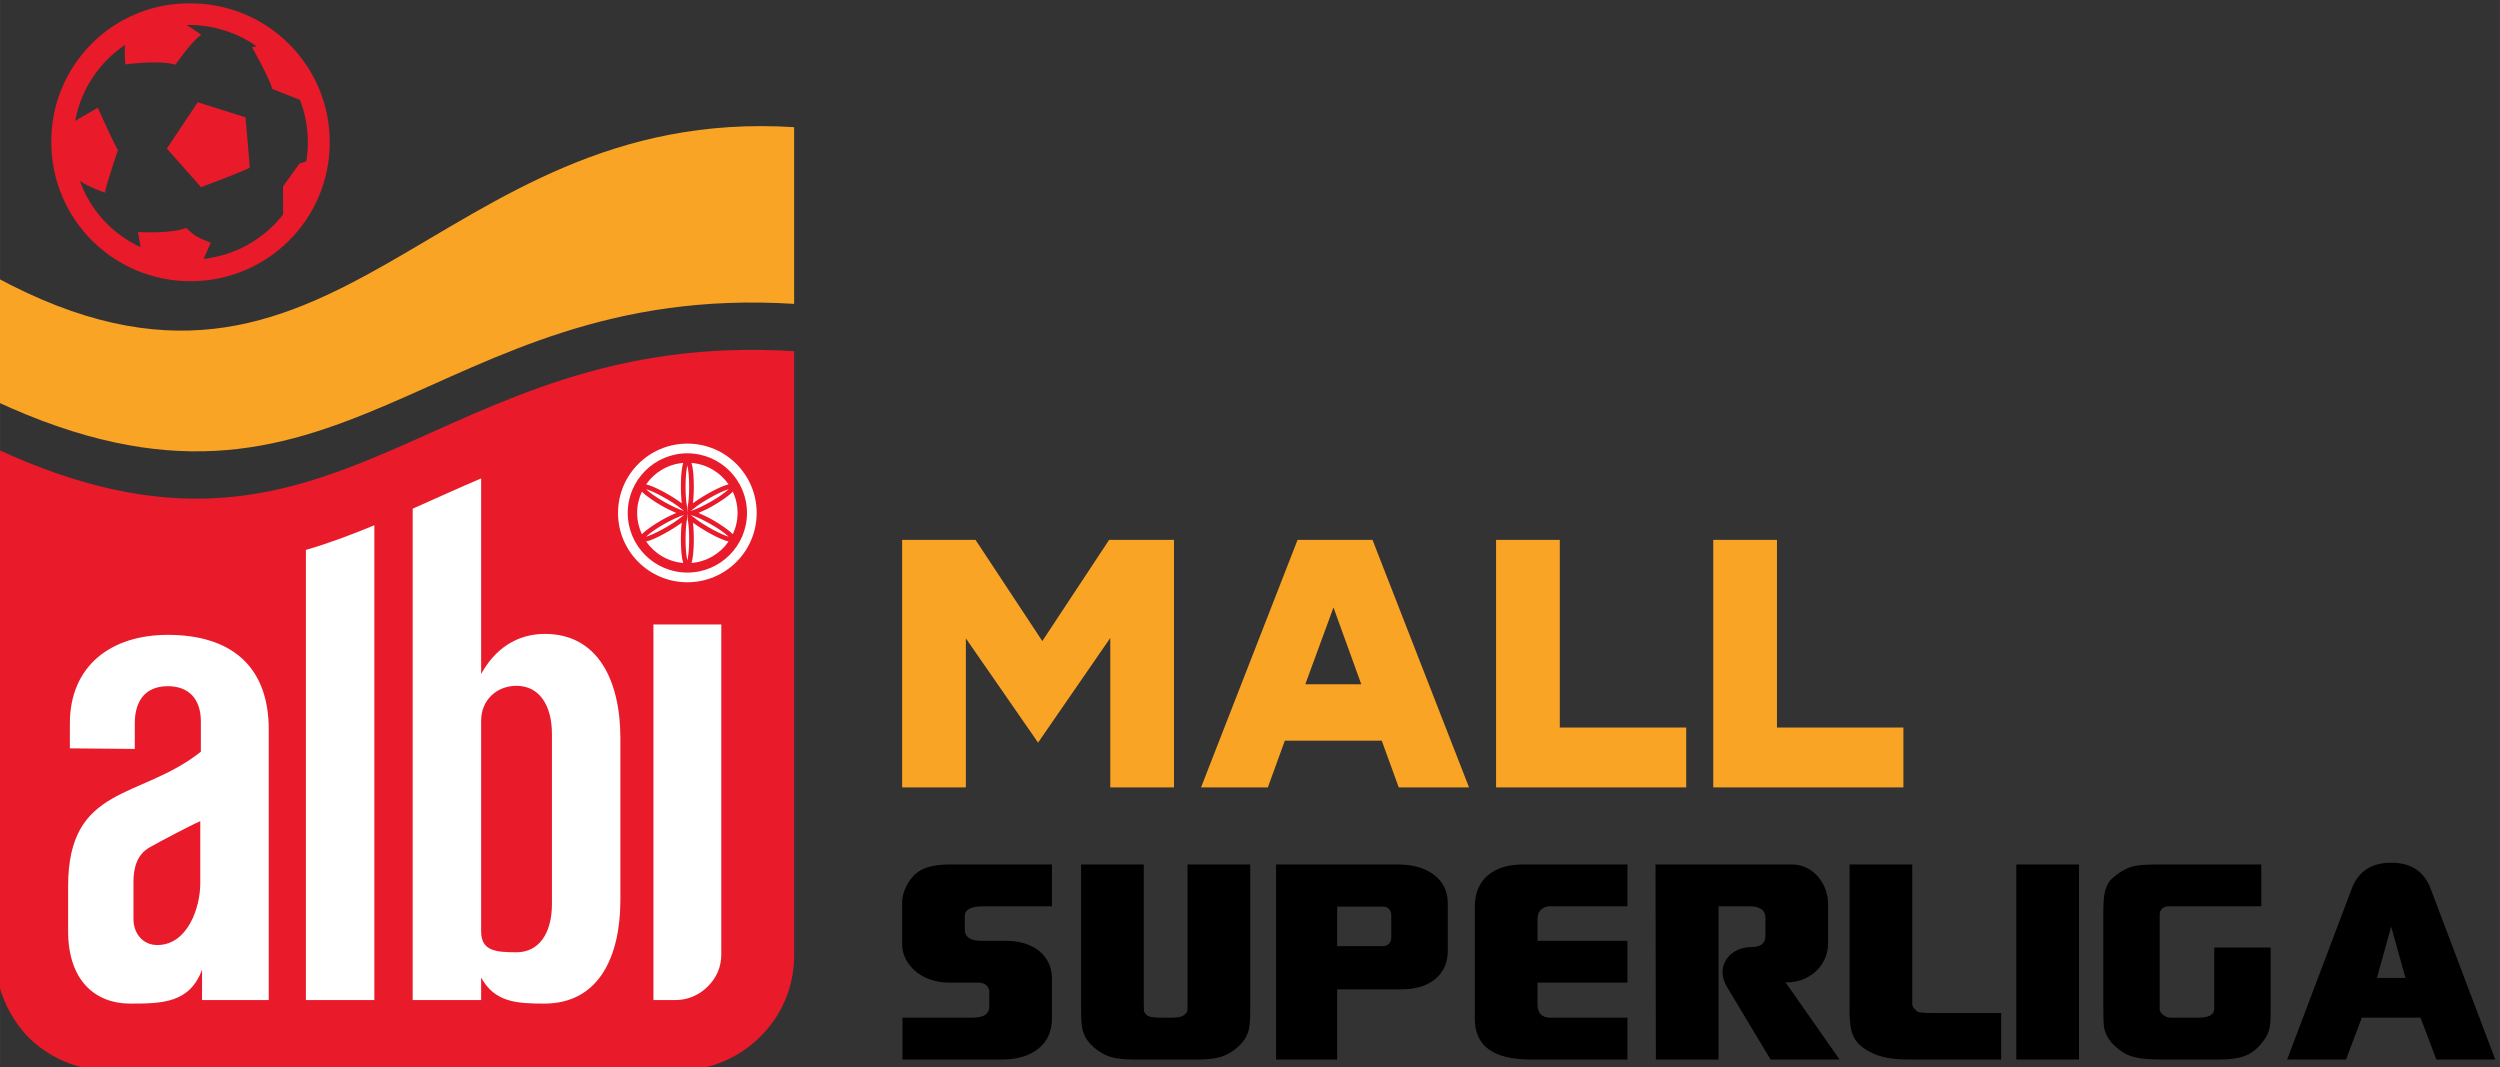
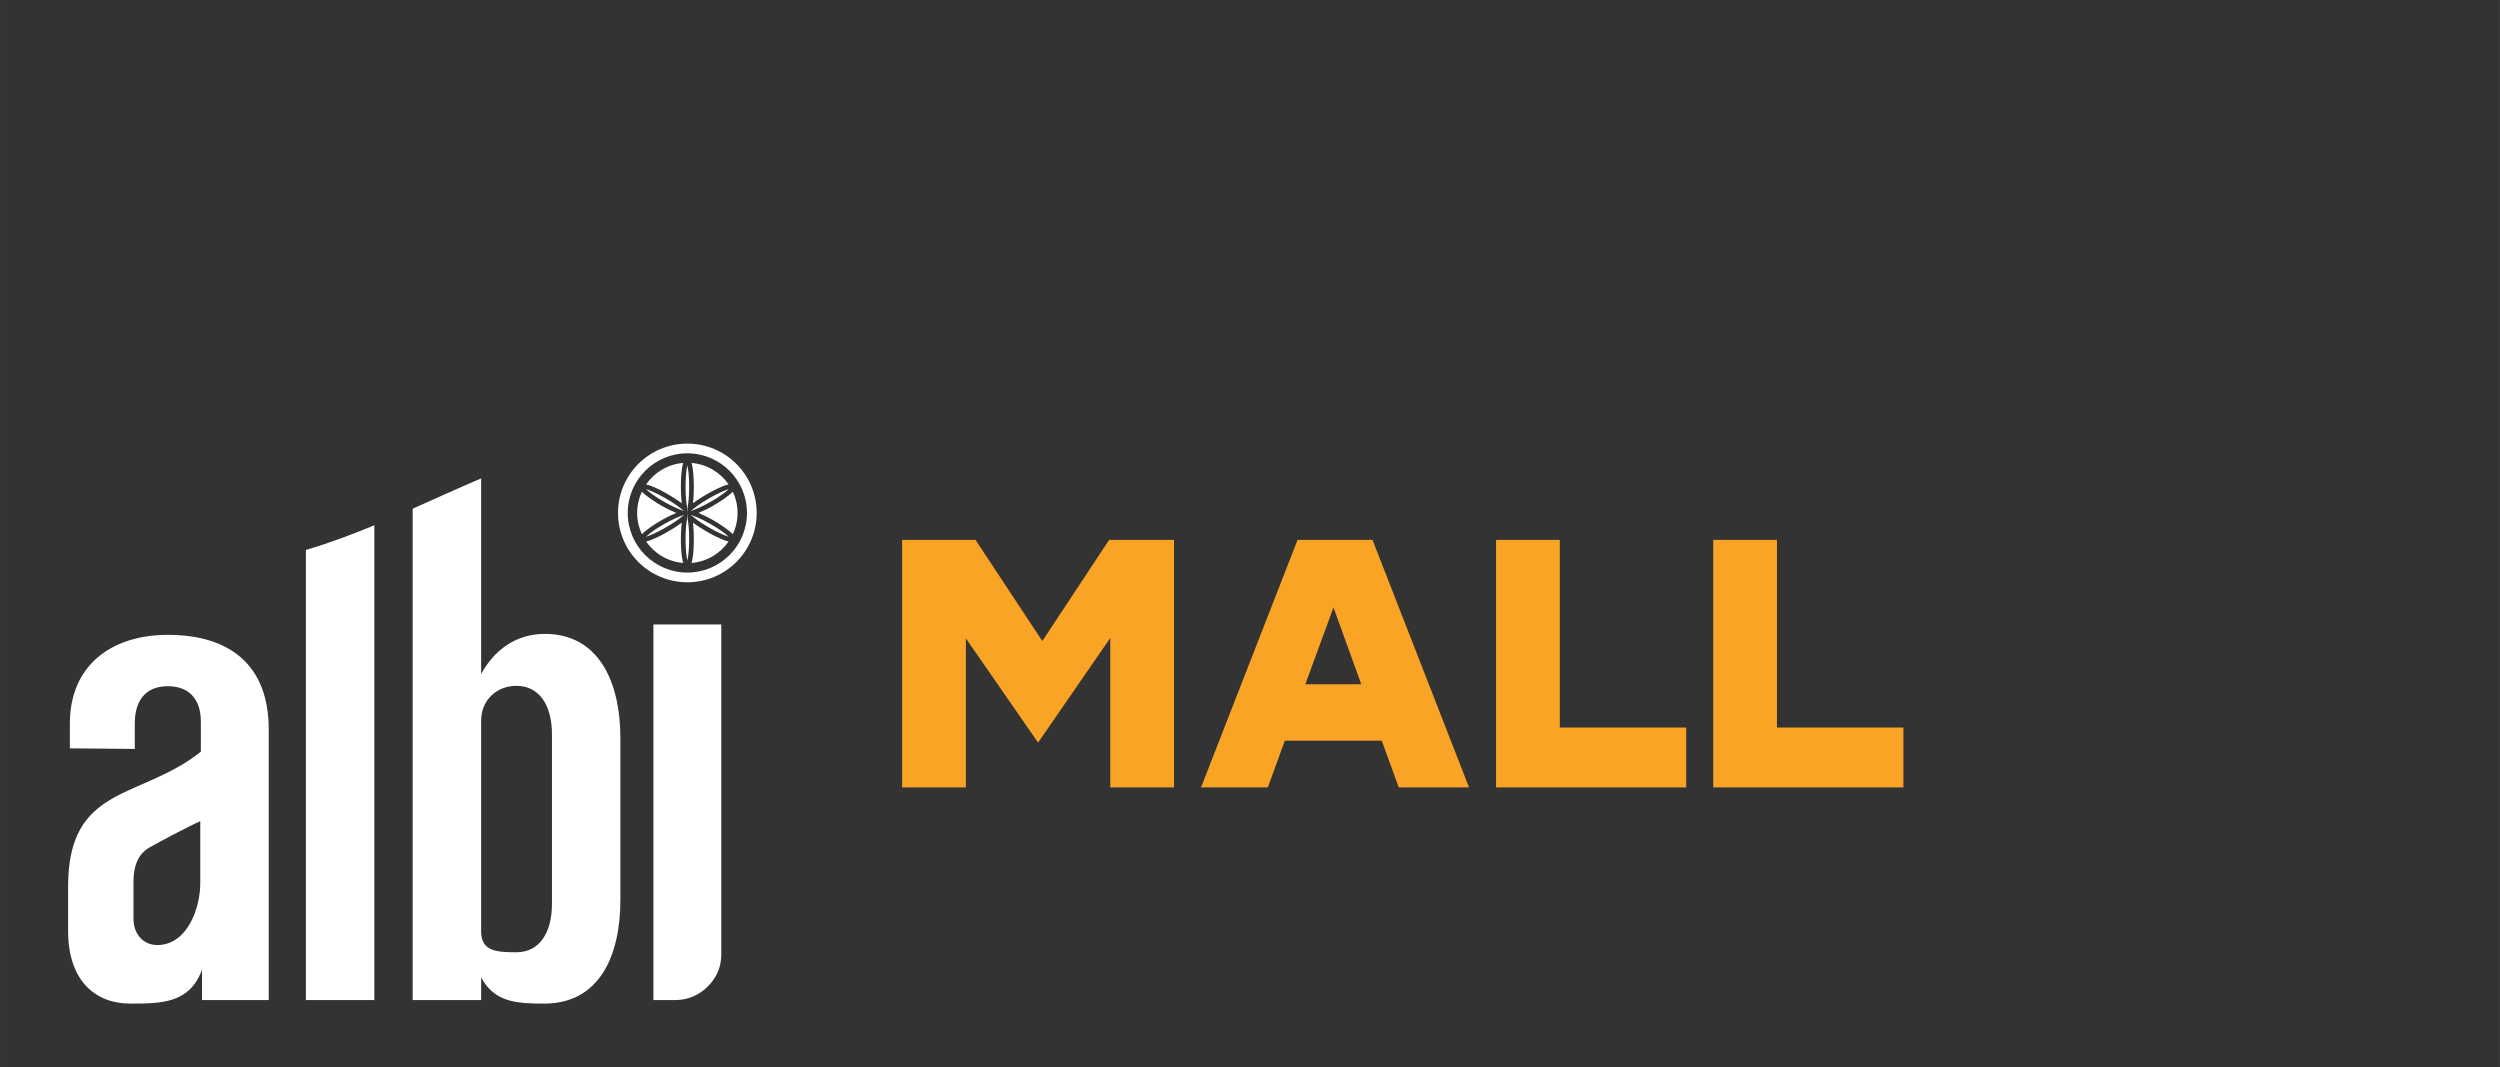
<svg xmlns="http://www.w3.org/2000/svg" xml:space="preserve" width="39.675mm" height="16.933mm" version="1.1" style="shape-rendering:geometricPrecision; text-rendering:geometricPrecision; image-rendering:optimizeQuality; fill-rule:evenodd; clip-rule:evenodd" viewBox="0 0 3967.54 1693.34">
  <rect x="0" y="0" width="3967.54" height="1693.34" fill="#333333" stroke="none" />
  <defs>
    <style type="text/css">
   
    .fil0 {fill:#E91A2A}
    .fil2 {fill:white}
    .fil6 {fill:black;fill-rule:nonzero}
    .fil4 {fill:#E91A2A;fill-rule:nonzero}
    .fil1 {fill:#FAA426;fill-rule:nonzero}
    .fil5 {fill:#FAA426;fill-rule:nonzero}
    .fil3 {fill:white;fill-rule:nonzero}
   
  </style>
  </defs>
  <g id="Layer_x0020_1">
-     <path class="fil0" d="M1206.65 1645.15c34.33,-34.26 53.63,-79.2 53.63,-128.44l0 -959.38c-581.35,-36.38 -716.5,411 -1267.82,154.13l0 805.25c0,51.37 21.45,96.33 51.48,128.44 34.32,34.25 79.37,53.51 128.73,53.51l905.28 0c51.48,0 96.53,-21.4 128.7,-53.51z" />
-     <path class="fil1" d="M1260.28 201.82l0 280.42c-581.35,-36.39 -716.5,411 -1267.82,154.12l0 -196.93c544.89,295.4 692.91,-274 1267.82,-237.61z" />
    <path class="fil2" d="M1090.83 704.03c60.77,0 110.03,49.26 110.03,110.03 0,60.77 -49.26,110.02 -110.03,110.02 -60.77,0 -110.03,-49.25 -110.03,-110.02 0,-60.77 49.26,-110.03 110.03,-110.03zm94.64 110.03l-14.97 0c0,12.07 -2.7,23.51 -7.52,33.78 -6.6,-7.02 -20.73,-16.26 -31.23,-22.31 -7.97,-4.6 -16.51,-8.54 -23.3,-11.47l-17.62 0 0.48 9.62c0.92,4.74 2.39,15.02 2.39,31.83 0,16.19 -1.4,27.86 -2.87,34.12l0 19.06c52.19,0 94.64,-42.45 94.64,-94.63zm-60.41 23.05c-17.74,-10.24 -20.96,-13.93 -29.15,-20.03 16.68,5.09 47.37,22.1 60.58,34.74 -6.06,-1.76 -17.06,-6.41 -31.43,-14.71zm-27.56 56.34c4.43,-15.17 4.27,-47.27 2.22,-63.98 13.4,10.05 41.34,26.39 56.56,29.97 -13.21,18.99 -34.46,31.98 -58.78,34.01zm-101.3 -79.39l14.96 0c0,12.07 2.7,23.51 7.53,33.78 6.59,-7.02 20.73,-16.26 31.23,-22.31 7.96,-4.6 16.5,-8.54 23.3,-11.47l17.61 0 -0.48 9.62c-0.91,4.74 -2.39,15.02 -2.39,31.83 0,16.19 1.41,27.86 2.87,34.12l0 19.06c-52.18,0 -94.63,-42.45 -94.63,-94.63zm60.41 23.05c17.74,-10.24 20.96,-13.93 29.15,-20.03 -16.68,5.09 -47.38,22.1 -60.59,34.74 6.07,-1.76 17.07,-6.41 31.44,-14.71zm27.55 56.34c-4.43,-15.17 -4.26,-47.27 -2.21,-63.98 -13.4,10.05 -41.34,26.39 -56.56,29.97 13.21,18.99 34.45,31.98 58.77,34.01zm101.31 -79.39l-14.97 0c0,-12.07 -2.7,-23.52 -7.52,-33.78 -6.6,7.01 -20.73,16.25 -31.23,22.31 -7.97,4.6 -16.51,8.53 -23.3,11.47l-17.62 0 0.48 -9.62c0.92,-4.75 2.39,-15.03 2.39,-31.83 0,-16.19 -1.4,-27.87 -2.87,-34.12l0 -19.07c52.19,0 94.64,42.46 94.64,94.64zm-60.41 -23.06c-17.74,10.24 -20.96,13.94 -29.15,20.04 16.68,-5.09 47.37,-22.11 60.58,-34.75 -6.06,1.77 -17.06,6.41 -31.43,14.71zm-27.56 -56.33c4.43,15.16 4.27,47.26 2.22,63.98 13.4,-10.06 41.34,-26.39 56.56,-29.97 -13.21,-19 -34.46,-31.99 -58.78,-34.01zm-101.3 79.39l14.96 0c0,-12.07 2.7,-23.52 7.53,-33.78 6.59,7.01 20.73,16.25 31.23,22.31 7.96,4.6 16.5,8.53 23.3,11.47l17.61 0 -0.48 -9.62c-0.91,-4.75 -2.39,-15.03 -2.39,-31.83 0,-16.19 1.41,-27.87 2.87,-34.12l0 -19.07c-52.18,0 -94.63,42.46 -94.63,94.64zm60.41 -23.06c17.74,10.24 20.96,13.94 29.15,20.04 -16.68,-5.09 -47.38,-22.11 -60.59,-34.75 6.07,1.77 17.07,6.41 31.44,14.71zm27.55 -56.33c-4.43,15.16 -4.26,47.26 -2.21,63.98 -13.4,-10.06 -41.34,-26.39 -56.56,-29.97 13.21,-19 34.45,-31.99 58.77,-34.01z" />
    <path class="fil3" d="M206.39 1592.74c50.57,0 94.58,-0.5 114.24,-53.87l0 48.25 105.82 0 0 -429.75c0,-100.19 -59.93,-149.82 -160.13,-149.82 -90.83,0 -155.45,49.63 -155.45,140.46l0 39.64 103.01 0.94 0 -40.58c0,-34.65 15.92,-58.99 52.44,-58.99 32.77,0 52.44,19.67 52.44,56.18l0 47.76c-96.12,76.64 -210.69,51.74 -210.69,213.81l0 70.79c0,78.65 43.07,115.18 98.32,115.18zm938.29 -77.94l0 -47.05 0 -476.74 -107.69 0 0 596.11 34.95 0c19.54,0 37.49,-7.74 51.28,-21.51 13.99,-13.96 21.46,-30.97 21.46,-50.81zm-279.99 -508.78c-44.95,0 -79.6,24.34 -101.13,63.67l0 -310.44c-37.27,15.87 -73.19,32.28 -108.63,48.03l0 779.84 108.63 0 0 -35.75c21.53,39.33 56.18,41.37 100.19,41.37 87.09,0 120.8,-74.92 120.8,-164.81l0 -256.17c0,-91.77 -35.58,-165.74 -119.86,-165.74zm11.24 428.46c0,46.82 -20.61,76.79 -56.19,76.79 -31.84,0 -56.18,-1.53 -56.18,-32.94l0 -334.66c0,-32.33 24.34,-55.25 56.18,-55.25 35.58,0 56.19,29.97 56.19,76.79l0 269.27zm-390.49 -561.71l0 714.35 108.63 0 0 -753.53c-35.88,14.88 -71.78,28.37 -108.63,39.18zm-235.04 627.04c-24.31,0.36 -38.6,-19.07 -38.6,-41.29l0 -59.19c0,-22.33 5.79,-42.99 25.1,-54.2 14.12,-8.2 65.26,-35.17 80.92,-41.9l0 98.52c0,38.58 -19.86,97.36 -67.42,98.06z" />
    <g>
-       <path class="fil4" d="M301.58 5.33c-6.68,-0.05 -13.42,0.21 -20.21,0.79 -114.15,9.69 -200.55,106 -199.94,218.66l-0.01 1.03c0,122.02 98.69,220.49 220.94,220.49 122.3,0 220.96,-98.47 220.96,-220.49 0,-122 -98.66,-220.49 -220.96,-220.49l-0.78 0.01zm174.46 153.14c8.07,20.87 12.5,43.58 12.5,67.34 0,10.29 -0.83,20.39 -2.43,30.22l-10.89 3.5 -26.11 36.34 0.22 44.42c-30.03,38.53 -74.93,64.9 -126.19,70.55l11.35 -25.7c-18.11,-7.1 -24.42,-9.18 -38.99,-23.45 -24.71,9.99 -76.59,6.5 -76.59,6.5 0,0 2.33,12.51 4.22,24.19 -45.41,-21.31 -79.46,-58.19 -96.39,-105.35 13.33,9.81 39.89,18.7 39.89,18.7 0.14,-7.15 20.53,-67.89 20.53,-67.89 -4.14,-4.53 -31.98,-66.82 -31.98,-66.82l-35.89 20.79c9.21,-50.14 38.42,-93.17 79.1,-120.55 -0.59,9.7 -0.69,20.5 0.57,31.02 0,0 53.85,-7.58 79.34,0.41 0,0 28.48,-40.76 41.1,-47.09 0,0 -9.06,-7.62 -23.49,-15.84 38.64,-1.3 80,11.32 111.31,33.72 -2.26,0.4 -4.66,0.92 -7.24,1.58 0,0 29.66,52.73 31.92,66.08l44.14 17.33 0 0zm-79.6 107.26c-0.19,-2.23 -6.74,-79.48 -6.74,-79.48l-75.9 -24 -49.01 73.51 54.26 61.35c0,0 77.58,-29.14 77.39,-31.38z" />
-     </g>
+       </g>
    <path class="fil5" d="M1647.43 1178.55l114.61 -166.08 0 237.17 101.12 0 0 -392.85 -102.96 0 -106.03 160.58 -106.03 -160.58 -116.44 0 0 392.85 101.12 0 0 -236.56 114.61 165.47zm572.42 71.09l111.54 0 -153.21 -392.85 -118.9 0 -153.22 392.85 106.03 0 26.96 -74.15 153.83 0 26.97 74.15zm-59.45 -163.63l-88.86 0 44.73 -121.96 44.13 121.96zm213.89 163.63l301.78 0 0 -94.99 -200.65 0 0 -297.86 -101.13 0 0 392.85zm344.68 0l301.78 0 0 -94.99 -200.65 0 0 -297.86 -101.13 0 0 392.85z" />
-     <path class="fil6" d="M3794.88 1615.12l46.6 0 25.07 66.36 93.44 0 -102.46 -271c-10.4,-27.53 -31.19,-41.3 -62.37,-41.3l-0.28 0 -0.28 0c-31.19,0 -51.98,13.77 -62.37,41.3l-102.47 271 93.45 0 25.06 -66.36 46.61 0zm-2125.39 -243.16l-162.05 0c-20.42,0 -36.2,3.25 -47.34,9.75 -8.16,4.95 -14.94,12.29 -20.32,22.04 -5.39,9.75 -8.08,19.57 -8.08,29.47l0 65.43c0,8.35 1.95,16.24 5.85,23.66 3.9,7.43 9.19,13.93 15.87,19.49 6.68,5.57 14.57,9.9 23.67,13 9.09,3.09 18.84,4.64 29.23,4.64l37.53 0 8.91 0c5.2,0 9.39,1.4 12.53,4.18 3.15,2.77 4.74,6.51 4.74,11.13l0 22.28c0,6.16 -2.23,10.75 -6.69,13.69 -4.45,2.93 -11.71,4.4 -21.72,4.4l-109.36 0 0 66.36 157.6 0c24.5,0 43.9,-5.8 58.19,-17.32 14.3,-11.6 21.44,-27.61 21.44,-47.95l0 -62.03c0,-18.79 -6.67,-33.75 -20.04,-44.7 -13.34,-10.92 -31.39,-16.4 -54.02,-16.4l-38.09 0c-17.43,0 -26.17,-5.95 -26.17,-17.94l0 -21.27c0,-10.37 9.65,-15.55 28.96,-15.55l109.36 0 0 -66.36zm46.23 0l0 232.49c0,8.04 0.28,14.85 0.84,20.42 0.55,5.57 1.57,10.44 3.06,14.62 1.48,4.17 3.52,8.04 6.12,11.6 2.6,3.56 5.94,7.19 10.03,10.9 8.16,7.12 16.8,12.14 25.89,15.08 9.1,2.94 21.44,4.41 37.04,4.41l103.02 0c15.22,0 27.38,-1.47 36.48,-4.41 9.09,-2.94 17.73,-7.96 25.89,-15.08 4.09,-3.71 7.43,-7.34 10.03,-10.9 2.6,-3.56 4.64,-7.43 6.12,-11.6 1.49,-4.18 2.51,-9.13 3.07,-14.85 0.55,-5.73 0.83,-12.61 0.83,-20.65l0 -232.03 -99.47 0 0 222.28c0,5.24 -0.19,8.75 -0.55,10.44 -0.37,1.7 -1.57,3.26 -3.34,4.88 -2.29,2.08 -5.04,3.64 -8.45,4.4 -3.32,0.75 -8.39,1.16 -15.04,1.16l-14.63 0c-7.11,0 -12.45,-0.41 -15.97,-1.16 -3.59,-0.76 -6.24,-2.32 -8.16,-4.4 -1.77,-1.92 -2.89,-3.65 -3.06,-5.34 -0.18,-1.69 -0.28,-5.49 -0.28,-11.37l0 -220.89 -99.47 0zm309.43 309.52l96.99 0 0 -111.37 102.02 0c22.65,0 40.57,-5.5 53.74,-16.47 13.18,-10.98 19.77,-25.76 19.77,-44.32l0 -75.64c0,-18.87 -7.16,-33.89 -21.44,-45.01 -14.28,-11.12 -33.72,-16.71 -58.19,-16.71l-192.89 0 0 309.52zm96.99 -242.7l73.17 0c6.95,0 12.63,5.68 12.63,12.63l0 37.48c0,6.94 -5.68,12.62 -12.63,12.62l-73.17 0 0 -62.73zm460.66 -66.82l-165.4 0c-24.31,0 -43.16,5.88 -56.61,17.64 -13.46,11.75 -20.24,28.3 -20.24,49.65l0 177.73c0,43 29.52,64.5 88.55,64.5l153.7 0 0 -66.36 -110.48 0 -11.69 0c-13.72,0 -20.61,-7.11 -20.61,-21.34l0 -34.34 142.78 0 0 -66.36 -142.78 0 0 -34.49c0,-7.82 2.79,-13.56 8.35,-16.94 3.7,-2.25 7.06,-3.33 10.03,-3.33l13.36 0 111.04 0 0 -66.36zm45.11 309.52l99.47 0 0 -243.16 49.33 0c16.7,0 25.06,6.26 25.06,18.56l0 28.39c0,11.68 -7.31,17.71 -21.72,17.71 -36.07,0 -58.36,31.55 -39.36,63.19l69.22 115.31 109.54 0 -85.81 -122.51c36.37,1.38 67.6,-25.36 67.6,-62.18l0 -62.18c0,-32.18 -23.83,-62.65 -57.02,-62.65l-216.87 0 0.56 309.52zm307.4 -309.52l0 233.88c0,15.47 1.58,27.3 4.74,35.5 3.06,8.2 8.53,15.24 16.24,21.12 8.91,6.49 18.94,11.29 30.17,14.38 11.22,3.1 25.05,4.64 41.3,4.64l148.13 0 0 -73.79 -106.58 0c-5.91,0 -10.59,-0.1 -13.92,-0.24 -3.33,-0.14 -6.04,-0.39 -8.08,-0.69 -2.04,-0.31 -3.53,-0.78 -4.45,-1.39 -0.93,-0.62 -1.84,-1.69 -3.06,-2.79 -3.22,-2.9 -5.02,-5.88 -5.02,-9.28l0 -13.92 0 -207.42 -99.47 0zm264.63 309.52l99.47 0 0 -309.52 -99.47 0 0 309.52zm388.77 -309.52l-159.99 0c-9.63,0 -17.65,0.17 -24.13,0.47 -6.49,0.29 -11.88,0.92 -16.34,1.85 -4.36,0.93 -8.35,2.17 -11.88,3.71 -3.53,1.55 -7.24,3.56 -11.32,6.04 -5.57,3.71 -10.03,7.27 -13.55,10.67 -3.53,3.41 -6.31,7.5 -8.26,12.3 -2.04,4.79 -3.44,10.52 -4.18,17.17 -0.74,6.65 -1.11,14.77 -1.11,24.36l0 145.25c0,9.28 0.09,16.94 0.27,22.97 0.19,6.03 0.47,10.28 0.84,12.76 1.86,11.75 7.98,22.27 18.38,31.55 4.45,4.03 8.91,7.35 13.36,9.98 4.46,2.63 9.47,4.72 15.04,6.26 5.57,1.55 11.88,2.64 18.93,3.26 7.06,0.61 15.41,0.92 25.06,0.92l91.89 0c8.17,0 15.41,-0.38 21.72,-1.16 6.31,-0.77 11.97,-2.01 16.98,-3.71 5.02,-1.7 9.66,-4.02 13.93,-6.96 4.27,-2.94 8.44,-6.73 12.53,-11.37 3.34,-3.71 6.12,-7.27 8.35,-10.67 2.23,-3.41 3.99,-7.12 5.29,-11.14 1.3,-4.02 2.14,-8.66 2.51,-13.92 0.37,-5.26 0.55,-11.76 0.55,-19.49l0 -99.31 -89.55 0 0 89.1 0 8.35c0,9.26 -8.56,13.92 -25.71,13.92l-31.68 0 -11.78 0c-4.08,0 -7.82,-1.3 -11.23,-3.94 -3.36,-2.6 -6.13,-5.57 -6.13,-9.05l0 -11.21 0 -129.78 0 -9.83c0,-3.71 1.3,-6.81 3.9,-9.27 2.59,-2.48 6.12,-3.72 10.58,-3.72l14.48 0 132.25 0 0 -66.36zm206.17 98.79l22.66 81.26 -22.66 0 -22.67 0 22.67 -81.26z" />
  </g>
</svg>